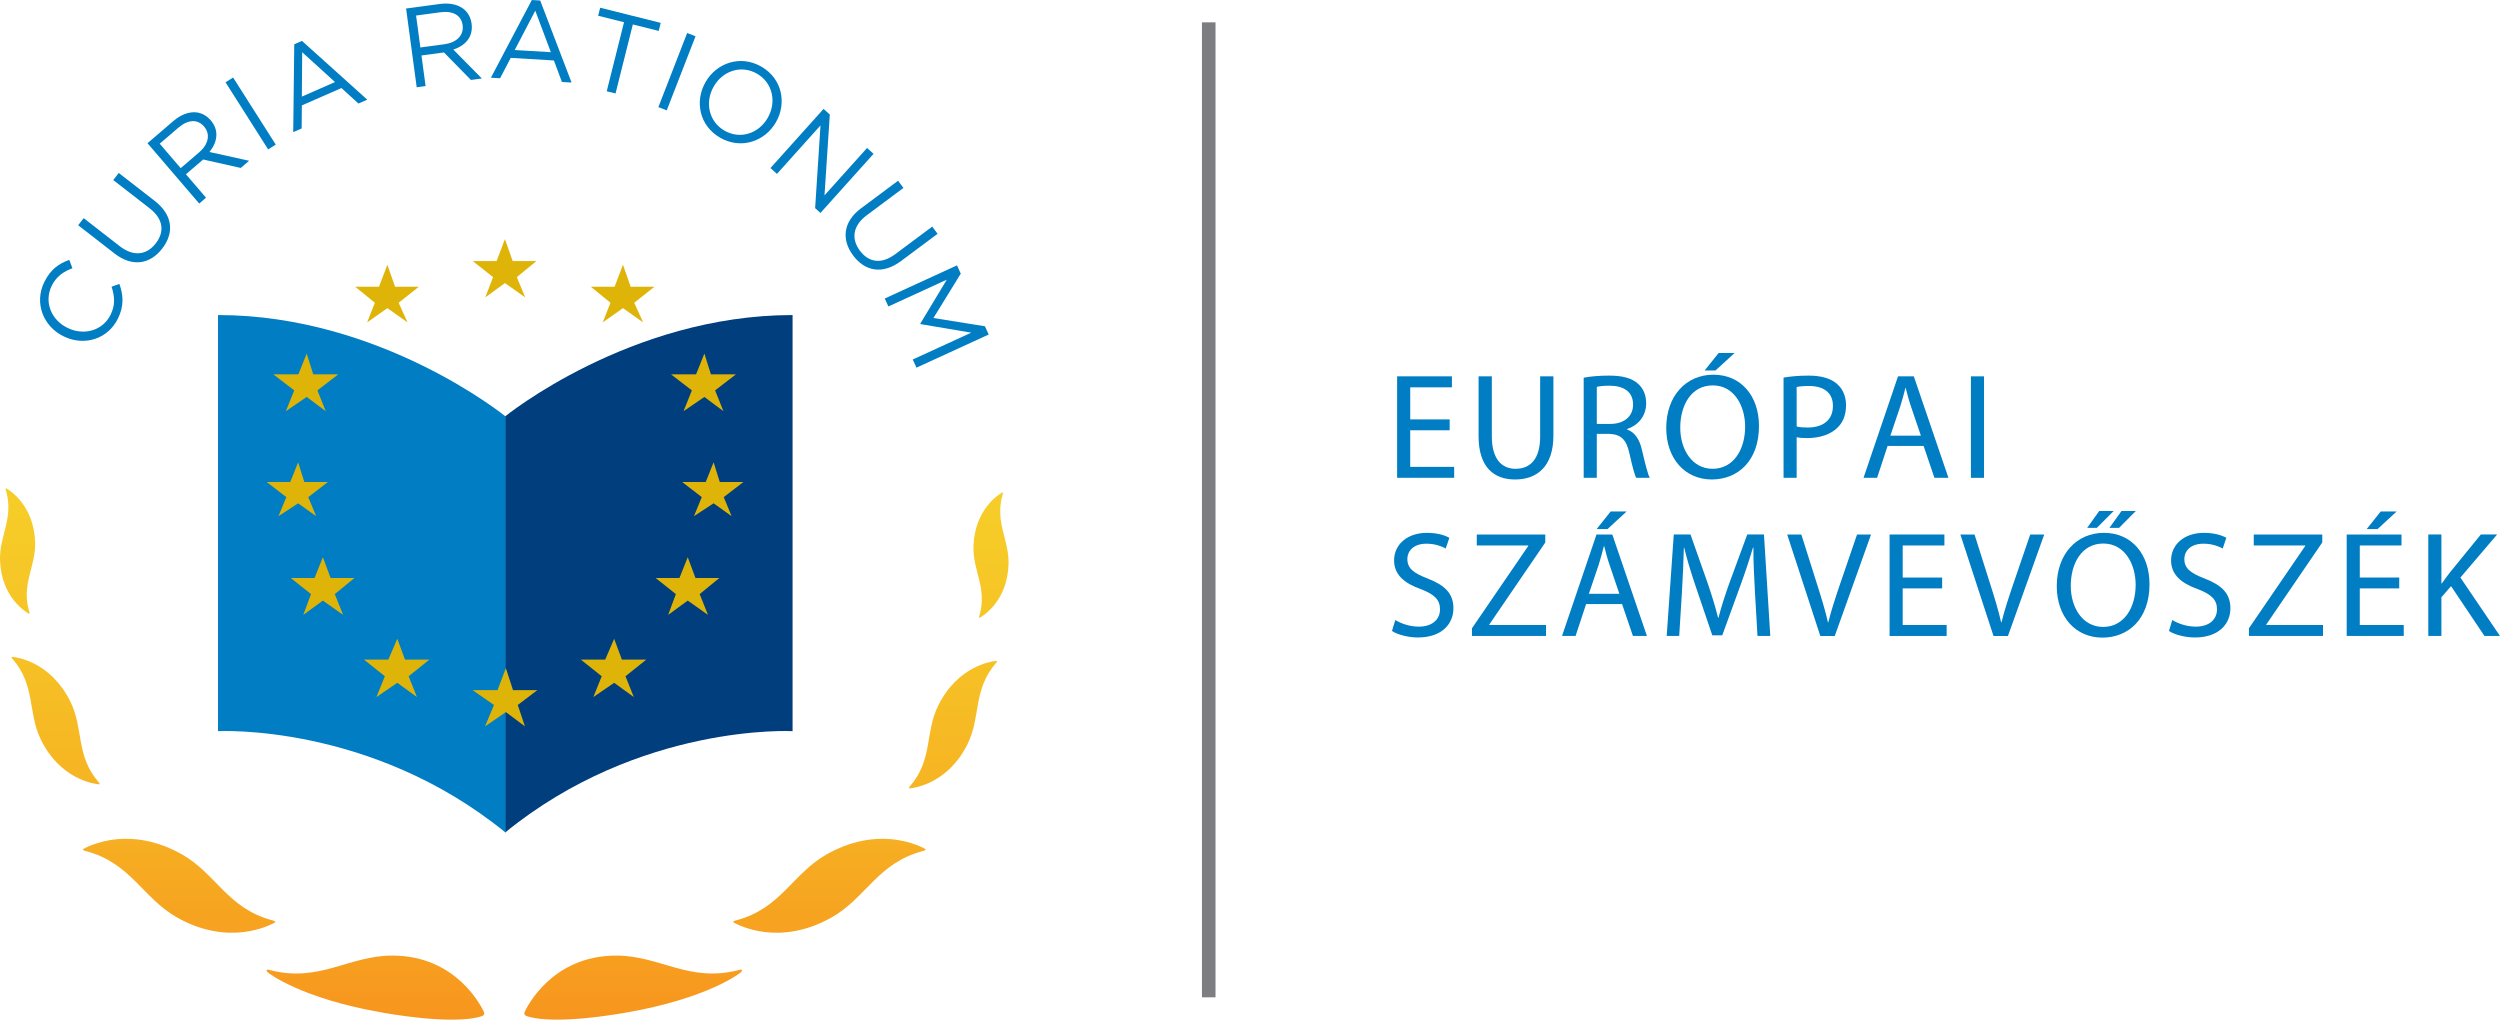
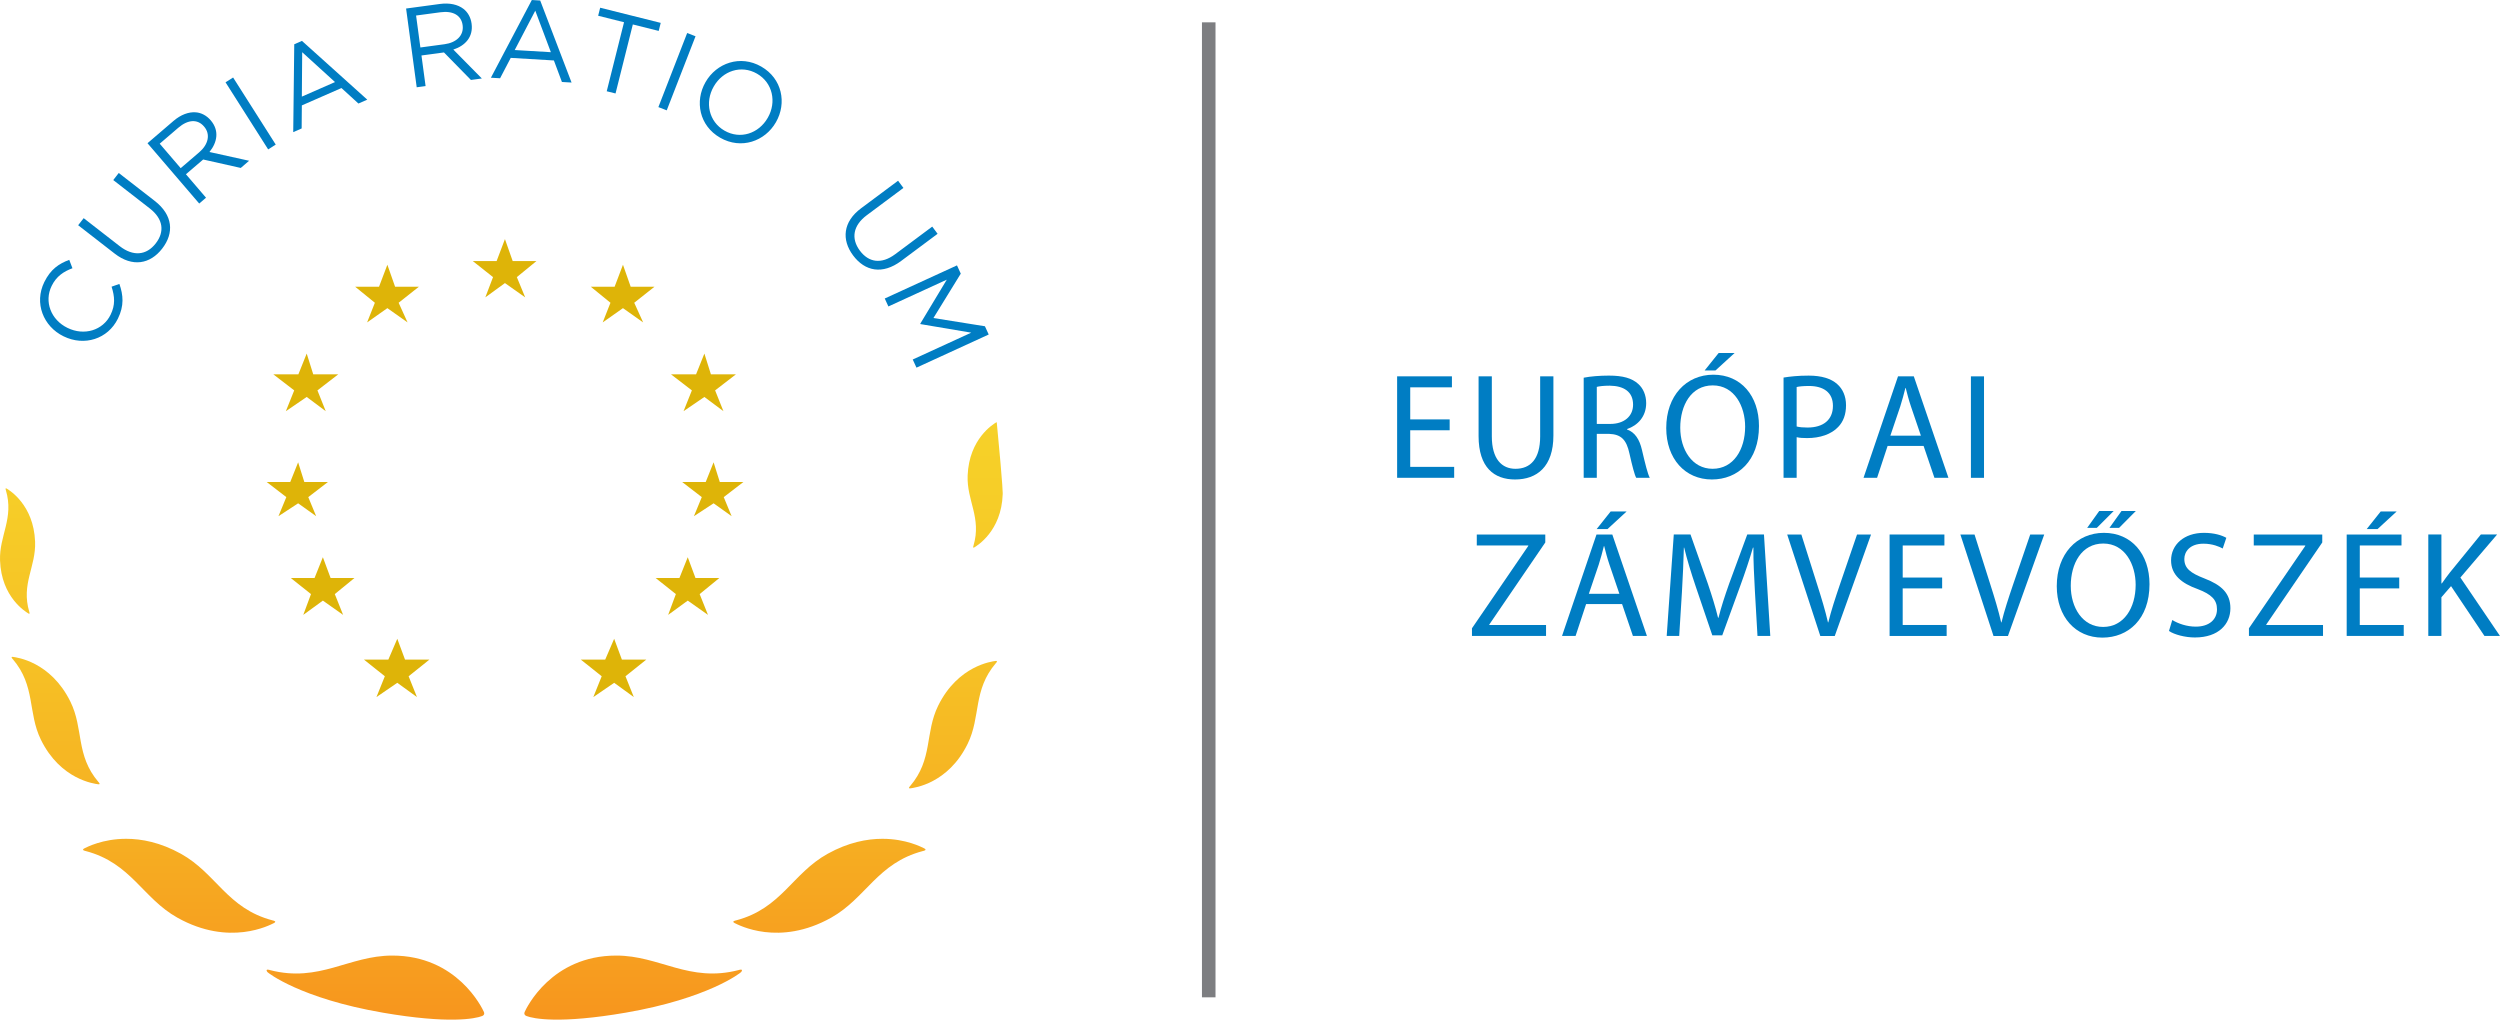
<svg xmlns="http://www.w3.org/2000/svg" xmlns:xlink="http://www.w3.org/1999/xlink" version="1.1" id="Layer_1" x="0px" y="0px" width="194.602px" height="79.37px" viewBox="0 0 194.602 79.37" enable-background="new 0 0 194.602 79.37" xml:space="preserve">
  <line fill="none" stroke="#7D7E81" stroke-width="1.055" stroke-linejoin="round" x1="94.089" y1="77.631" x2="94.089" y2="1.739" />
  <g>
    <g>
      <path fill="#007DC3" d="M4.958,26.183l-0.016-0.007c-1.571-0.77-2.296-2.583-1.495-4.217c0.494-1.007,1.147-1.435,1.943-1.733    l0.25,0.654c-0.674,0.25-1.248,0.618-1.617,1.372c-0.604,1.229-0.055,2.641,1.222,3.267l0.016,0.007    c1.286,0.631,2.749,0.197,3.347-1.025c0.374-0.762,0.325-1.405,0.078-2.186l0.607-0.214c0.303,0.867,0.381,1.693-0.114,2.7    C8.395,26.401,6.553,26.965,4.958,26.183z" />
      <path fill="#007DC3" d="M8.924,19.738l-2.84-2.206l0.429-0.55l2.804,2.178c1.053,0.819,2.08,0.722,2.806-0.214    c0.699-0.9,0.6-1.895-0.468-2.724l-2.839-2.206l0.428-0.551l2.798,2.173c1.423,1.106,1.528,2.497,0.58,3.717    C11.685,20.563,10.305,20.812,8.924,19.738z" />
      <path fill="#007DC3" d="M11.482,11.148l2.019-1.731c0.577-0.495,1.189-0.716,1.737-0.674c0.424,0.032,0.84,0.246,1.156,0.615    l0.012,0.014c0.667,0.778,0.521,1.694-0.102,2.46l3.087,0.682l-0.65,0.559l-2.926-0.657l-1.342,1.149l1.564,1.825l-0.53,0.454    L11.482,11.148z M15.508,11.853c0.705-0.603,0.897-1.396,0.379-2.001l-0.012-0.013c-0.495-0.577-1.236-0.546-1.994,0.104    l-1.449,1.242l1.633,1.905L15.508,11.853z" />
      <path fill="#007DC3" d="M17.556,6.408l0.589-0.375l3.318,5.222l-0.589,0.375L17.556,6.408z" />
      <path fill="#007DC3" d="M22.905,3.446l0.599-0.263l5.085,4.575l-0.688,0.301l-1.321-1.206l-3.084,1.352l-0.015,1.793l-0.656,0.288    L22.905,3.446z M26.078,6.388l-2.555-2.325l-0.027,3.458L26.078,6.388z" />
      <path fill="#007DC3" d="M31.61,0.664l2.636-0.356c0.753-0.101,1.388,0.044,1.825,0.378c0.337,0.257,0.571,0.663,0.636,1.144    l0.002,0.018c0.137,1.016-0.483,1.706-1.422,2.011l2.22,2.25l-0.85,0.115l-2.099-2.142l-1.751,0.236L33.128,6.7l-0.691,0.094    L31.61,0.664z M34.606,3.442c0.92-0.124,1.513-0.685,1.406-1.473L36.01,1.952c-0.102-0.753-0.741-1.131-1.73-0.997l-1.892,0.254    l0.335,2.487L34.606,3.442z" />
      <path fill="#007DC3" d="M41.398,0l0.652,0.04l2.441,6.385l-0.75-0.044l-0.625-1.675l-3.36-0.201l-0.829,1.587l-0.715-0.042    L41.398,0z M42.88,4.063l-1.214-3.232l-1.599,3.064L42.88,4.063z" />
      <path fill="#007DC3" d="M48.575,1.731l-2.014-0.505l0.157-0.625l4.713,1.18l-0.157,0.626L49.26,1.903l-1.346,5.372l-0.686-0.171    L48.575,1.731z" />
      <path fill="#007DC3" d="M53.49,2.57l0.651,0.253L51.899,8.59l-0.65-0.253L53.49,2.57z" />
      <path fill="#007DC3" d="M54.915,6.4l0.008-0.015c0.848-1.479,2.702-2.138,4.334-1.203c1.632,0.936,1.995,2.843,1.147,4.323    l-0.009,0.015c-0.847,1.479-2.701,2.138-4.334,1.202C54.43,9.788,54.067,7.879,54.915,6.4z M59.759,9.176l0.009-0.016    c0.698-1.218,0.38-2.724-0.846-3.427c-1.227-0.703-2.663-0.223-3.361,0.996l-0.009,0.016c-0.698,1.219-0.38,2.725,0.847,3.427    C57.625,10.875,59.061,10.394,59.759,9.176z" />
-       <path fill="#007DC3" d="M64.106,8.479l0.487,0.437l-0.413,6.291l3.312-3.688l0.506,0.455l-4.132,4.601l-0.415-0.372l0.417-6.441    l-3.388,3.773l-0.506-0.455L64.106,8.479z" />
      <path fill="#007DC3" d="M67.023,16.216l2.883-2.148l0.417,0.56l-2.848,2.122c-1.07,0.796-1.25,1.812-0.542,2.761    c0.681,0.914,1.666,1.083,2.75,0.276l2.883-2.148l0.417,0.56l-2.841,2.116c-1.445,1.077-2.813,0.807-3.737-0.433    C65.492,18.657,65.621,17.261,67.023,16.216z" />
      <path fill="#007DC3" d="M74.492,20.657l0.295,0.643l-2.128,3.455l4.008,0.641l0.295,0.642l-5.623,2.58l-0.291-0.634l4.554-2.089    l-3.952-0.667l-0.015-0.032l2.064-3.427l-4.546,2.086l-0.284-0.619L74.492,20.657z" />
    </g>
    <g>
      <defs>
        <path id="SVGID_1_" d="M6.575,66.033c-0.301,0.146,0.101,0.214,0.101,0.214c3.54,0.933,4.418,3.664,7.134,5.186     c4.054,2.271,7.203,0.568,7.504,0.424c0.301-0.147-0.1-0.214-0.1-0.214c-3.542-0.933-4.375-3.657-7.135-5.187     c-1.603-0.888-3.061-1.163-4.257-1.163C7.981,65.293,6.757,65.945,6.575,66.033" />
      </defs>
      <linearGradient id="SVGID_2_" gradientUnits="userSpaceOnUse" x1="13.944" y1="81.858" x2="13.944" y2="10.343">
        <stop offset="0" style="stop-color:#F7921E" />
        <stop offset="0.012" style="stop-color:#F7921E" />
        <stop offset="0.05" style="stop-color:#F7971E" />
        <stop offset="0.237" style="stop-color:#F6AF22" />
        <stop offset="0.425" style="stop-color:#F6C125" />
        <stop offset="0.615" style="stop-color:#F6CE28" />
        <stop offset="0.805" style="stop-color:#F6D62A" />
        <stop offset="0.998" style="stop-color:#F6D82B" />
        <stop offset="1" style="stop-color:#F6D82B" />
      </linearGradient>
      <use xlink:href="#SVGID_1_" overflow="visible" fill="url(#SVGID_2_)" />
      <clipPath id="SVGID_3_">
        <use xlink:href="#SVGID_1_" overflow="visible" />
      </clipPath>
    </g>
    <g>
      <defs>
        <path id="SVGID_4_" d="M0.995,51.309c1.787,2.093,1.158,4.157,2.184,6.261c1.532,3.139,4.205,3.438,4.454,3.477     s0.03-0.175,0.03-0.175c-1.788-2.093-1.136-4.134-2.186-6.261c-1.545-3.132-4.205-3.437-4.454-3.476     c-0.021-0.004-0.038-0.006-0.053-0.006C0.81,51.129,0.995,51.309,0.995,51.309" />
      </defs>
      <linearGradient id="SVGID_5_" gradientUnits="userSpaceOnUse" x1="4.329" y1="81.7" x2="4.329" y2="10.184">
        <stop offset="0" style="stop-color:#F7921E" />
        <stop offset="0.012" style="stop-color:#F7921E" />
        <stop offset="0.05" style="stop-color:#F7971E" />
        <stop offset="0.237" style="stop-color:#F6AF22" />
        <stop offset="0.425" style="stop-color:#F6C125" />
        <stop offset="0.615" style="stop-color:#F6CE28" />
        <stop offset="0.805" style="stop-color:#F6D62A" />
        <stop offset="0.998" style="stop-color:#F6D82B" />
        <stop offset="1" style="stop-color:#F6D82B" />
      </linearGradient>
      <use xlink:href="#SVGID_4_" overflow="visible" fill="url(#SVGID_5_)" />
      <clipPath id="SVGID_6_">
        <use xlink:href="#SVGID_4_" overflow="visible" />
      </clipPath>
    </g>
    <g>
      <defs>
        <path id="SVGID_7_" d="M0.458,38.163c0.645,2.18-0.522,3.528-0.455,5.461c0.1,2.884,2.018,4.007,2.194,4.121     c0.174,0.112,0.08-0.123,0.08-0.123c-0.646-2.18,0.533-3.501,0.455-5.46c-0.114-2.883-2.019-4.007-2.193-4.121     c-0.034-0.022-0.058-0.031-0.074-0.031C0.397,38.01,0.458,38.163,0.458,38.163" />
      </defs>
      <linearGradient id="SVGID_8_" gradientUnits="userSpaceOnUse" x1="1.368" y1="81.7" x2="1.368" y2="10.183">
        <stop offset="0" style="stop-color:#F7921E" />
        <stop offset="0.012" style="stop-color:#F7921E" />
        <stop offset="0.05" style="stop-color:#F7971E" />
        <stop offset="0.237" style="stop-color:#F6AF22" />
        <stop offset="0.425" style="stop-color:#F6C125" />
        <stop offset="0.615" style="stop-color:#F6CE28" />
        <stop offset="0.805" style="stop-color:#F6D62A" />
        <stop offset="0.998" style="stop-color:#F6D82B" />
        <stop offset="1" style="stop-color:#F6D82B" />
      </linearGradient>
      <use xlink:href="#SVGID_7_" overflow="visible" fill="url(#SVGID_8_)" />
      <clipPath id="SVGID_9_">
        <use xlink:href="#SVGID_7_" overflow="visible" />
      </clipPath>
    </g>
    <linearGradient id="SVGID_10_" gradientUnits="userSpaceOnUse" x1="29.223" y1="81.894" x2="29.223" y2="13.393">
      <stop offset="0" style="stop-color:#F7921E" />
      <stop offset="0.012" style="stop-color:#F7921E" />
      <stop offset="0.05" style="stop-color:#F7971E" />
      <stop offset="0.237" style="stop-color:#F6AF22" />
      <stop offset="0.425" style="stop-color:#F6C125" />
      <stop offset="0.615" style="stop-color:#F6CE28" />
      <stop offset="0.805" style="stop-color:#F6D62A" />
      <stop offset="0.998" style="stop-color:#F6D82B" />
      <stop offset="1" style="stop-color:#F6D82B" />
    </linearGradient>
    <path fill="url(#SVGID_10_)" d="M37.672,78.78c-0.149-0.332-2.092-4.398-7.138-4.398c-3.382,0-5.666,2.128-9.516,1.131   c0,0-0.416-0.148-0.208,0.148c0.042,0.06,2.578,2.059,8.991,3.166c5.095,0.88,7.193,0.478,7.741,0.257   C37.68,79.027,37.727,78.904,37.672,78.78z" />
    <g>
      <defs>
        <path id="SVGID_11_" d="M71.934,66.033c0.3,0.146-0.101,0.214-0.101,0.214c-3.54,0.933-4.419,3.664-7.135,5.186     c-4.054,2.271-7.202,0.568-7.504,0.424c-0.302-0.147,0.101-0.214,0.101-0.214c3.54-0.933,4.374-3.657,7.135-5.187     c1.603-0.888,3.06-1.163,4.257-1.163C70.527,65.293,71.751,65.945,71.934,66.033" />
      </defs>
      <linearGradient id="SVGID_12_" gradientUnits="userSpaceOnUse" x1="2802.409" y1="81.859" x2="2802.409" y2="10.344" gradientTransform="matrix(-1 0 0 1 2866.974 0)">
        <stop offset="0" style="stop-color:#F7921E" />
        <stop offset="0.012" style="stop-color:#F7921E" />
        <stop offset="0.05" style="stop-color:#F7971E" />
        <stop offset="0.237" style="stop-color:#F6AF22" />
        <stop offset="0.425" style="stop-color:#F6C125" />
        <stop offset="0.615" style="stop-color:#F6CE28" />
        <stop offset="0.805" style="stop-color:#F6D62A" />
        <stop offset="0.998" style="stop-color:#F6D82B" />
        <stop offset="1" style="stop-color:#F6D82B" />
      </linearGradient>
      <use xlink:href="#SVGID_11_" overflow="visible" fill="url(#SVGID_12_)" />
      <clipPath id="SVGID_13_">
        <use xlink:href="#SVGID_11_" overflow="visible" />
      </clipPath>
    </g>
    <g>
      <defs>
        <path id="SVGID_14_" d="M77.515,51.626c-1.787,2.091-1.159,4.157-2.186,6.26c-1.531,3.14-4.205,3.438-4.454,3.478     s-0.03-0.176-0.03-0.176c1.788-2.094,1.136-4.133,2.185-6.262c1.546-3.132,4.205-3.437,4.455-3.476     c0.021-0.003,0.038-0.004,0.053-0.004C77.698,51.447,77.515,51.626,77.515,51.626" />
      </defs>
      <linearGradient id="SVGID_15_" gradientUnits="userSpaceOnUse" x1="2792.794" y1="82.022" x2="2792.794" y2="10.495" gradientTransform="matrix(-1 0 0 1 2866.974 0)">
        <stop offset="0" style="stop-color:#F7921E" />
        <stop offset="0.012" style="stop-color:#F7921E" />
        <stop offset="0.05" style="stop-color:#F7971E" />
        <stop offset="0.237" style="stop-color:#F6AF22" />
        <stop offset="0.425" style="stop-color:#F6C125" />
        <stop offset="0.615" style="stop-color:#F6CE28" />
        <stop offset="0.805" style="stop-color:#F6D62A" />
        <stop offset="0.998" style="stop-color:#F6D82B" />
        <stop offset="1" style="stop-color:#F6D82B" />
      </linearGradient>
      <use xlink:href="#SVGID_14_" overflow="visible" fill="url(#SVGID_15_)" />
      <clipPath id="SVGID_16_">
        <use xlink:href="#SVGID_14_" overflow="visible" />
      </clipPath>
    </g>
    <g>
      <defs>
-         <path id="SVGID_17_" d="M78.051,38.479c-0.645,2.181,0.522,3.528,0.455,5.46c-0.101,2.884-2.019,4.008-2.193,4.121     c-0.175,0.113-0.082-0.121-0.082-0.121c0.646-2.182-0.532-3.503-0.454-5.462c0.114-2.883,2.018-4.006,2.193-4.12     c0.034-0.021,0.057-0.031,0.073-0.031C78.112,38.327,78.051,38.479,78.051,38.479" />
+         <path id="SVGID_17_" d="M78.051,38.479c-0.101,2.884-2.019,4.008-2.193,4.121     c-0.175,0.113-0.082-0.121-0.082-0.121c0.646-2.182-0.532-3.503-0.454-5.462c0.114-2.883,2.018-4.006,2.193-4.12     c0.034-0.021,0.057-0.031,0.073-0.031C78.112,38.327,78.051,38.479,78.051,38.479" />
      </defs>
      <linearGradient id="SVGID_18_" gradientUnits="userSpaceOnUse" x1="2789.832" y1="82.013" x2="2789.832" y2="10.503" gradientTransform="matrix(-1 0 0 1 2866.974 0)">
        <stop offset="0" style="stop-color:#F7921E" />
        <stop offset="0.012" style="stop-color:#F7921E" />
        <stop offset="0.05" style="stop-color:#F7971E" />
        <stop offset="0.237" style="stop-color:#F6AF22" />
        <stop offset="0.425" style="stop-color:#F6C125" />
        <stop offset="0.615" style="stop-color:#F6CE28" />
        <stop offset="0.805" style="stop-color:#F6D62A" />
        <stop offset="0.998" style="stop-color:#F6D82B" />
        <stop offset="1" style="stop-color:#F6D82B" />
      </linearGradient>
      <use xlink:href="#SVGID_17_" overflow="visible" fill="url(#SVGID_18_)" />
      <clipPath id="SVGID_19_">
        <use xlink:href="#SVGID_17_" overflow="visible" />
      </clipPath>
    </g>
    <linearGradient id="SVGID_20_" gradientUnits="userSpaceOnUse" x1="2817.688" y1="81.894" x2="2817.688" y2="13.407" gradientTransform="matrix(-1 0 0 1 2866.974 0)">
      <stop offset="0" style="stop-color:#F7921E" />
      <stop offset="0.012" style="stop-color:#F7921E" />
      <stop offset="0.05" style="stop-color:#F7971E" />
      <stop offset="0.237" style="stop-color:#F6AF22" />
      <stop offset="0.425" style="stop-color:#F6C125" />
      <stop offset="0.615" style="stop-color:#F6CE28" />
      <stop offset="0.805" style="stop-color:#F6D62A" />
      <stop offset="0.998" style="stop-color:#F6D82B" />
      <stop offset="1" style="stop-color:#F6D82B" />
    </linearGradient>
    <path fill="url(#SVGID_20_)" d="M40.836,78.78c0.148-0.333,2.091-4.398,7.139-4.398c3.382,0,5.665,2.127,9.515,1.13   c0,0,0.417-0.149,0.208,0.148c-0.042,0.061-2.577,2.059-8.99,3.166c-5.094,0.88-7.193,0.479-7.742,0.256   C40.828,79.026,40.781,78.903,40.836,78.78z" />
    <g>
      <g>
        <defs>
-           <rect id="SVGID_21_" x="16.93" y="24.524" width="44.765" height="40.281" />
-         </defs>
+           </defs>
        <clipPath id="SVGID_22_">
          <use xlink:href="#SVGID_21_" overflow="visible" />
        </clipPath>
        <g clip-path="url(#SVGID_22_)">
          <path fill="#003E7E" d="M39.316,32.415c0,0,9.702-7.891,22.379-7.891v32.39c0,0-11.901-0.646-22.379,7.892V32.415z" />
          <path fill="#007DC3" d="M39.35,32.415c0,0-9.702-7.891-22.379-7.891v32.39c0,0,11.902-0.646,22.379,7.892V32.415z" />
        </g>
      </g>
      <g>
        <polygon fill="#DEB408" points="37.778,23.146 38.378,21.571 36.803,20.322 38.657,20.322 39.305,18.612 39.908,20.322      41.758,20.322 40.231,21.571 40.88,23.146 39.305,22.035    " />
        <polygon fill="#DEB408" points="46.915,25.097 47.519,23.567 45.988,22.321 47.842,22.321 48.492,20.608 49.093,22.321      50.943,22.321 49.369,23.567 50.063,25.097 48.492,23.986    " />
        <polygon fill="#DEB408" points="28.576,25.097 29.18,23.567 27.649,22.321 29.503,22.321 30.153,20.608 30.754,22.321      32.605,22.321 31.03,23.567 31.725,25.097 30.153,23.986    " />
        <polygon fill="#DEB408" points="53.208,32.007 53.856,30.388 52.234,29.14 54.181,29.14 54.83,27.522 55.338,29.14 57.283,29.14      55.665,30.388 56.312,32.007 54.83,30.899    " />
        <polygon fill="#DEB408" points="22.252,32.007 22.901,30.388 21.278,29.14 23.225,29.14 23.874,27.522 24.383,29.14      26.327,29.14 24.709,30.388 25.356,32.007 23.874,30.899    " />
        <polygon fill="#DEB408" points="54.016,40.18 54.628,38.696 53.097,37.517 54.935,37.517 55.547,35.987 56.028,37.517      57.869,37.517 56.336,38.696 56.95,40.18 55.547,39.178    " />
        <polygon fill="#DEB408" points="21.676,40.18 22.288,38.696 20.757,37.517 22.594,37.517 23.207,35.987 23.688,37.517      25.529,37.517 23.996,38.696 24.61,40.18 23.207,39.178    " />
        <polygon fill="#DEB408" points="52.009,47.863 52.61,46.244 51.037,44.994 52.886,44.994 53.535,43.374 54.137,44.994      55.991,44.994 54.462,46.244 55.11,47.863 53.535,46.751    " />
        <polygon fill="#DEB408" points="23.607,47.863 24.208,46.244 22.635,44.994 24.484,44.994 25.133,43.374 25.735,44.994      27.589,44.994 26.061,46.244 26.708,47.863 25.133,46.751    " />
        <polygon fill="#DEB408" points="46.186,54.26 46.837,52.64 45.211,51.344 47.11,51.344 47.807,49.723 48.408,51.344      50.307,51.344 48.688,52.64 49.336,54.26 47.807,53.15    " />
        <polygon fill="#DEB408" points="29.304,54.26 29.956,52.64 28.33,51.344 30.229,51.344 30.925,49.723 31.527,51.344      33.426,51.344 31.807,52.64 32.456,54.26 30.925,53.15    " />
-         <polygon fill="#DEB408" points="37.757,56.54 38.451,54.876 36.786,53.719 38.729,53.719 39.377,52.008 39.933,53.719      41.831,53.719 40.303,54.876 40.859,56.54 39.377,55.431    " />
      </g>
    </g>
  </g>
  <g>
    <path fill="#007DC3" d="M112.842,33.491h-3.07v2.848h3.422v0.855h-4.441v-7.898h4.266v0.855h-3.246v2.496h3.07V33.491z" />
    <path fill="#007DC3" d="M116.125,29.296v4.676c0,1.77,0.785,2.52,1.84,2.52c1.172,0,1.922-0.773,1.922-2.52v-4.676h1.031v4.605   c0,2.426-1.277,3.422-2.988,3.422c-1.617,0-2.836-0.926-2.836-3.375v-4.652H116.125z" />
    <path fill="#007DC3" d="M123.277,29.401c0.516-0.105,1.254-0.164,1.957-0.164c1.09,0,1.793,0.199,2.285,0.645   c0.398,0.352,0.621,0.891,0.621,1.5c0,1.043-0.656,1.734-1.488,2.016v0.035c0.609,0.211,0.973,0.773,1.16,1.594   c0.258,1.102,0.445,1.863,0.609,2.168h-1.055c-0.129-0.223-0.305-0.902-0.527-1.887c-0.234-1.09-0.656-1.5-1.582-1.535h-0.961   v3.422h-1.02V29.401z M124.296,32.999h1.043c1.09,0,1.781-0.598,1.781-1.5c0-1.02-0.738-1.465-1.816-1.477   c-0.492,0-0.844,0.047-1.008,0.094V32.999z" />
    <path fill="#007DC3" d="M136.92,33.163c0,2.719-1.652,4.16-3.668,4.16c-2.086,0-3.551-1.617-3.551-4.008   c0-2.508,1.559-4.148,3.668-4.148C135.526,29.167,136.92,30.819,136.92,33.163z M130.792,33.292c0,1.688,0.914,3.199,2.52,3.199   c1.617,0,2.531-1.488,2.531-3.281c0-1.57-0.82-3.211-2.52-3.211C131.635,29.999,130.792,31.558,130.792,33.292z M135.022,27.479   l-1.488,1.359h-0.844l1.09-1.359H135.022z" />
    <path fill="#007DC3" d="M138.833,29.39c0.492-0.082,1.137-0.152,1.957-0.152c1.008,0,1.746,0.234,2.215,0.656   c0.434,0.375,0.691,0.949,0.691,1.652c0,0.715-0.211,1.277-0.609,1.688c-0.539,0.574-1.418,0.867-2.414,0.867   c-0.305,0-0.586-0.012-0.82-0.07v3.164h-1.02V29.39z M139.853,33.198c0.223,0.059,0.504,0.082,0.844,0.082   c1.23,0,1.98-0.598,1.98-1.688c0-1.043-0.738-1.547-1.863-1.547c-0.445,0-0.785,0.035-0.961,0.082V33.198z" />
    <path fill="#007DC3" d="M146.934,34.71l-0.82,2.484h-1.055l2.684-7.898h1.23l2.695,7.898h-1.09l-0.844-2.484H146.934z    M149.524,33.913l-0.773-2.273c-0.176-0.516-0.293-0.984-0.41-1.441h-0.023c-0.117,0.469-0.246,0.949-0.398,1.43l-0.773,2.285   H149.524z" />
    <path fill="#007DC3" d="M154.437,29.296v7.898h-1.02v-7.898H154.437z" />
-     <path fill="#007DC3" d="M108.611,48.262c0.457,0.281,1.125,0.516,1.828,0.516c1.043,0,1.652-0.551,1.652-1.348   c0-0.738-0.422-1.16-1.488-1.57c-1.289-0.457-2.086-1.125-2.086-2.238c0-1.23,1.02-2.145,2.555-2.145   c0.809,0,1.395,0.188,1.746,0.387l-0.281,0.832c-0.258-0.141-0.785-0.375-1.5-0.375c-1.078,0-1.488,0.645-1.488,1.184   c0,0.738,0.48,1.102,1.57,1.523c1.336,0.516,2.016,1.16,2.016,2.32c0,1.219-0.902,2.273-2.766,2.273   c-0.762,0-1.594-0.223-2.016-0.504L108.611,48.262z" />
    <path fill="#007DC3" d="M114.579,48.906l4.383-6.41v-0.035h-4.008v-0.855h5.332v0.621l-4.359,6.387v0.035h4.418v0.855h-5.766   V48.906z" />
    <path fill="#007DC3" d="M123.464,47.02l-0.82,2.484h-1.055l2.684-7.898h1.23l2.695,7.898h-1.09l-0.844-2.484H123.464z    M126.054,46.223l-0.773-2.273c-0.176-0.516-0.293-0.984-0.41-1.441h-0.023c-0.117,0.469-0.246,0.949-0.398,1.43l-0.773,2.285   H126.054z M126.617,39.813l-1.488,1.371h-0.844l1.09-1.371H126.617z" />
    <path fill="#007DC3" d="M136.604,46.035c-0.059-1.102-0.129-2.426-0.117-3.41h-0.035c-0.27,0.926-0.598,1.91-0.996,3l-1.395,3.832   h-0.773l-1.277-3.762c-0.375-1.113-0.691-2.133-0.914-3.07h-0.023c-0.023,0.984-0.082,2.309-0.152,3.492l-0.211,3.387h-0.973   l0.551-7.898h1.301l1.348,3.82c0.328,0.973,0.598,1.84,0.797,2.66h0.035c0.199-0.797,0.48-1.664,0.832-2.66l1.406-3.82h1.301   l0.492,7.898h-0.996L136.604,46.035z" />
    <path fill="#007DC3" d="M141.694,49.504l-2.578-7.898h1.102l1.23,3.891c0.34,1.066,0.633,2.027,0.844,2.953h0.023   c0.223-0.914,0.551-1.91,0.902-2.941l1.336-3.902h1.09l-2.824,7.898H141.694z" />
    <path fill="#007DC3" d="M151.177,45.801h-3.07v2.848h3.422v0.855h-4.441v-7.898h4.266v0.855h-3.246v2.496h3.07V45.801z" />
    <path fill="#007DC3" d="M155.175,49.504l-2.578-7.898h1.102l1.23,3.891c0.34,1.066,0.633,2.027,0.844,2.953h0.023   c0.223-0.914,0.551-1.91,0.902-2.941l1.336-3.902h1.09l-2.824,7.898H155.175z" />
    <path fill="#007DC3" d="M167.319,45.473c0,2.719-1.652,4.16-3.668,4.16c-2.086,0-3.551-1.617-3.551-4.008   c0-2.508,1.559-4.148,3.668-4.148C165.924,41.477,167.319,43.129,167.319,45.473z M161.19,45.602c0,1.688,0.914,3.199,2.52,3.199   c1.617,0,2.531-1.488,2.531-3.281c0-1.57-0.82-3.211-2.52-3.211C162.034,42.309,161.19,43.867,161.19,45.602z M164.53,39.777   l-1.313,1.313h-0.75l0.938-1.313H164.53z M166.252,39.777l-1.301,1.313h-0.75l0.938-1.313H166.252z" />
    <path fill="#007DC3" d="M169.092,48.262c0.457,0.281,1.125,0.516,1.828,0.516c1.043,0,1.652-0.551,1.652-1.348   c0-0.738-0.422-1.16-1.488-1.57c-1.289-0.457-2.086-1.125-2.086-2.238c0-1.23,1.02-2.145,2.555-2.145   c0.809,0,1.395,0.188,1.746,0.387l-0.281,0.832c-0.258-0.141-0.785-0.375-1.5-0.375c-1.078,0-1.488,0.645-1.488,1.184   c0,0.738,0.48,1.102,1.57,1.523c1.336,0.516,2.016,1.16,2.016,2.32c0,1.219-0.902,2.273-2.766,2.273   c-0.762,0-1.594-0.223-2.016-0.504L169.092,48.262z" />
    <path fill="#007DC3" d="M175.059,48.906l4.383-6.41v-0.035h-4.008v-0.855h5.332v0.621l-4.359,6.387v0.035h4.418v0.855h-5.766   V48.906z" />
    <path fill="#007DC3" d="M186.757,45.801h-3.07v2.848h3.422v0.855h-4.441v-7.898h4.266v0.855h-3.246v2.496h3.07V45.801z    M186.558,39.813l-1.488,1.371h-0.844l1.09-1.371H186.558z" />
    <path fill="#007DC3" d="M189.021,41.605h1.02v3.809h0.035c0.211-0.305,0.422-0.586,0.621-0.844l2.414-2.965h1.266l-2.859,3.352   l3.082,4.547h-1.207l-2.602-3.879l-0.75,0.867v3.012h-1.02V41.605z" />
  </g>
  <g>
</g>
  <g>
</g>
  <g>
</g>
  <g>
</g>
  <g>
</g>
  <g>
</g>
</svg>